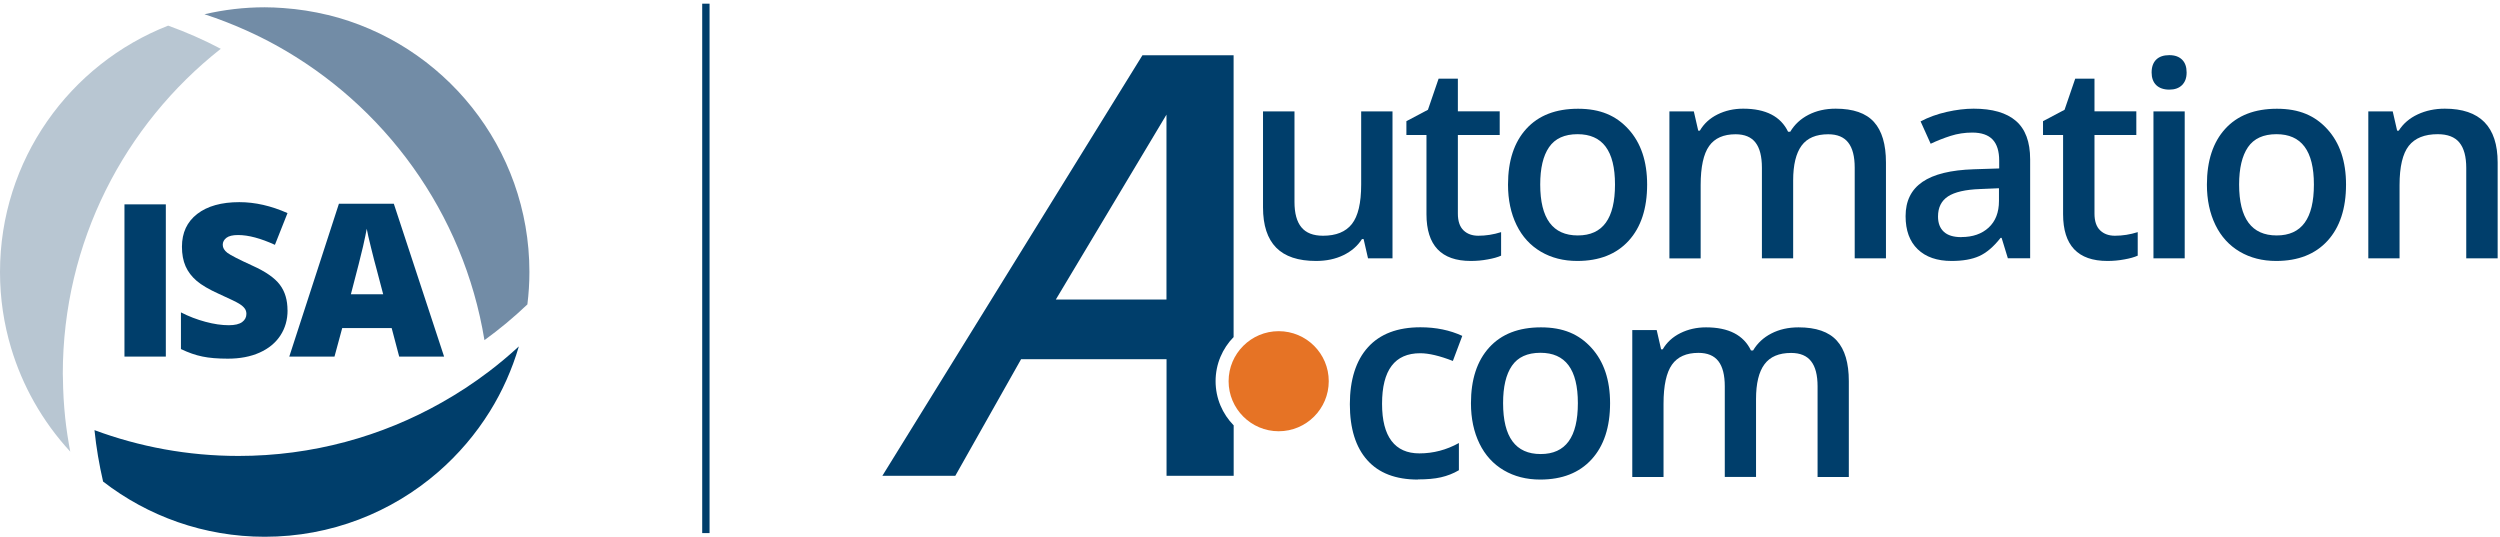
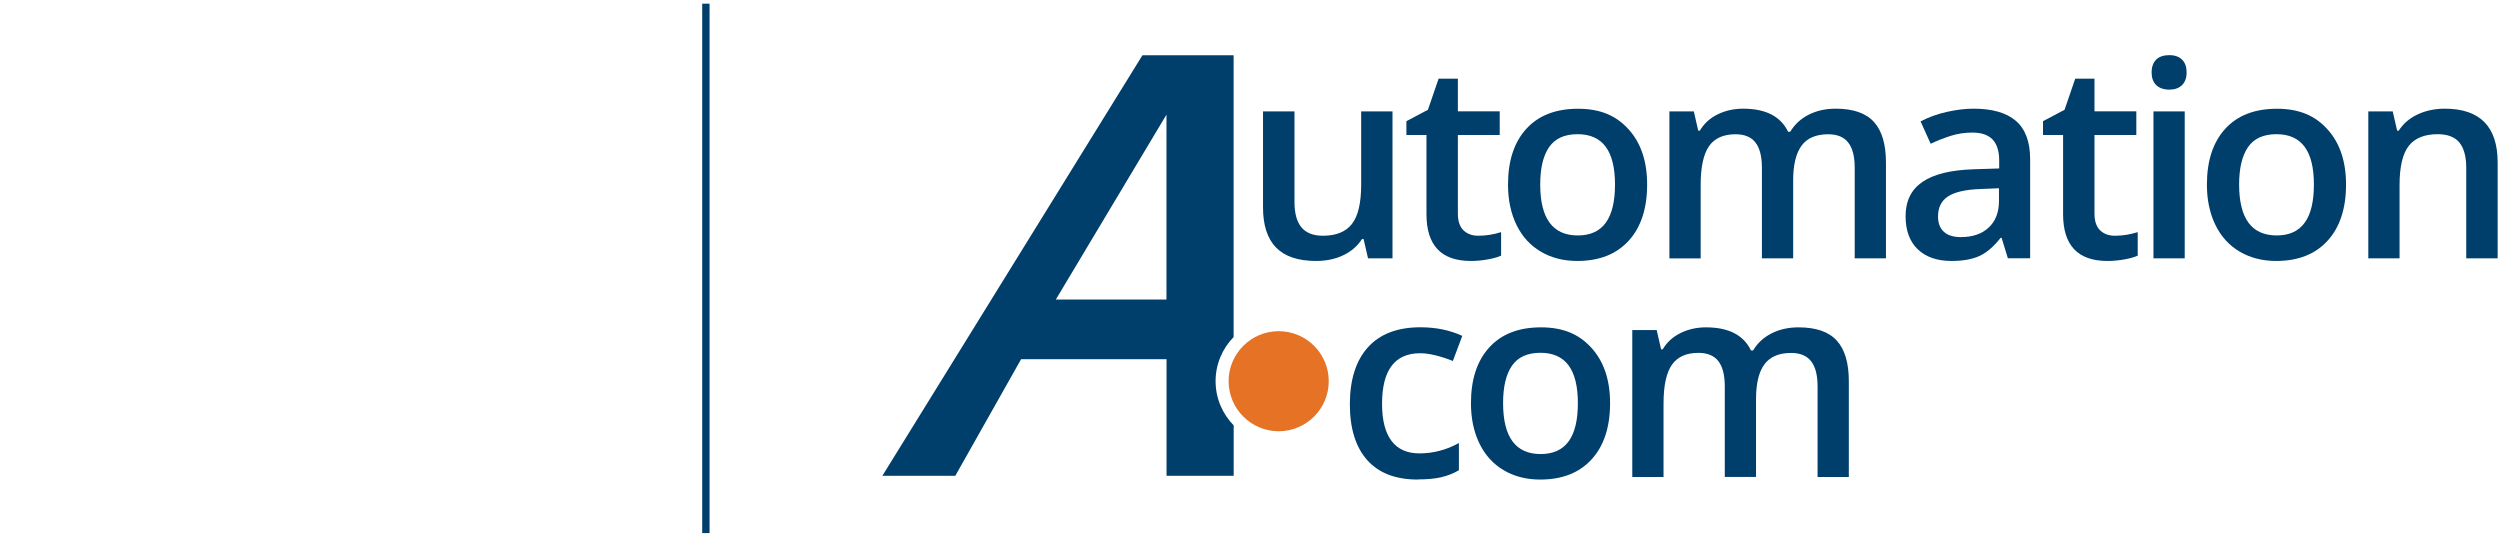
<svg xmlns="http://www.w3.org/2000/svg" width="340" height="73" viewBox="0 0 340 73" fill="none">
  <g clip-path="url(#clip0_481_443)">
-     <path d="M66.418 50.577C64.405 52.108 62.289 53.493 60.079 54.74C51.916 59.359 42.481 62.008 32.435 62.008C25.545 62.008 18.948 60.761 12.85 58.499C13.091 60.881 13.495 63.204 14.02 65.492C20.101 70.196 27.73 73 36.013 73C45.027 73 53.267 69.68 59.58 64.201C62.324 61.819 64.706 59.032 66.633 55.927C68.319 53.209 69.643 50.25 70.564 47.111C69.239 48.332 67.863 49.485 66.427 50.577H66.418Z" fill="#003E6B" />
    <path d="M30.035 6.643C27.739 5.43 25.339 4.372 22.87 3.486C9.478 8.733 0 21.755 0 37.005C0 40.6 0.533 44.066 1.514 47.343C2.288 49.915 3.337 52.366 4.627 54.654C6.012 57.105 7.664 59.376 9.556 61.423C9.272 59.918 9.031 58.387 8.868 56.839C8.679 55.05 8.575 53.226 8.558 51.394C8.558 51.214 8.541 51.024 8.541 50.844C8.541 32.91 16.944 16.947 30.018 6.643H30.035Z" fill="#B8C6D2" />
    <path d="M44.571 2.032C42.618 1.559 40.606 1.241 38.542 1.095C37.699 1.035 36.856 0.992 36.004 0.992C33.183 0.992 30.439 1.327 27.807 1.938C29.743 2.566 31.618 3.297 33.458 4.122C34.817 4.733 36.142 5.387 37.441 6.101C52.286 14.263 63.046 28.928 65.885 46.259C67.94 44.771 69.893 43.146 71.725 41.4C71.905 39.955 72 38.484 72 36.987C72 20.06 60.311 5.868 44.571 2.024V2.032Z" fill="#728CA6" />
-     <path d="M16.927 48.496V27.793H22.552V48.496H16.927Z" fill="#003E6B" />
+     <path d="M16.927 48.496V27.793H22.552V48.496H16.927" fill="#003E6B" />
    <path d="M39.109 42.208C39.109 43.49 38.783 44.634 38.129 45.632C37.475 46.629 36.538 47.403 35.308 47.954C34.078 48.504 32.641 48.779 30.99 48.779C29.614 48.779 28.453 48.685 27.524 48.487C26.586 48.298 25.614 47.954 24.608 47.472V42.483C25.674 43.034 26.784 43.455 27.936 43.765C29.089 44.075 30.147 44.23 31.11 44.23C31.945 44.23 32.547 44.083 32.934 43.8C33.321 43.516 33.51 43.137 33.51 42.69C33.51 42.406 33.433 42.157 33.278 41.95C33.123 41.735 32.874 41.52 32.529 41.305C32.185 41.09 31.265 40.643 29.777 39.972C28.427 39.361 27.412 38.768 26.741 38.192C26.07 37.615 25.563 36.953 25.236 36.205C24.909 35.456 24.745 34.579 24.745 33.556C24.745 31.646 25.442 30.158 26.827 29.092C28.212 28.025 30.121 27.492 32.547 27.492C34.688 27.492 36.873 27.991 39.101 28.98L37.389 33.297C35.454 32.412 33.785 31.964 32.375 31.964C31.644 31.964 31.119 32.093 30.792 32.343C30.465 32.601 30.293 32.91 30.293 33.289C30.293 33.693 30.5 34.063 30.921 34.381C31.343 34.7 32.478 35.284 34.344 36.136C36.125 36.936 37.372 37.804 38.06 38.725C38.757 39.645 39.101 40.806 39.101 42.2L39.109 42.208Z" fill="#003E6B" />
    <path d="M54.29 48.496L53.267 44.617H46.541L45.491 48.496H39.342L46.093 27.707H53.559L60.397 48.496H54.282H54.29ZM52.114 40.024L51.22 36.626C51.013 35.869 50.755 34.897 50.463 33.693C50.162 32.498 49.972 31.637 49.878 31.113C49.792 31.595 49.629 32.386 49.379 33.495C49.13 34.596 48.571 36.772 47.719 40.024H52.123H52.114Z" fill="#003E6B" />
  </g>
  <path d="M96 0.5V72.5" stroke="#003E6B" stroke-miterlimit="10" />
  <path d="M186.05 35.13L185.45 32.51H185.23C184.64 33.44 183.8 34.17 182.71 34.7C181.62 35.23 180.38 35.49 178.98 35.49C176.56 35.49 174.75 34.89 173.56 33.68C172.37 32.47 171.77 30.65 171.77 28.21V15.15H176.05V27.47C176.05 29 176.36 30.15 176.99 30.91C177.62 31.68 178.6 32.06 179.93 32.06C181.71 32.06 183.02 31.53 183.86 30.46C184.7 29.39 185.12 27.61 185.12 25.1V15.15H189.38V35.13H186.04H186.05Z" fill="#003E6B" />
  <path d="M201.04 32.06C202.08 32.06 203.11 31.9 204.15 31.57V34.77C203.68 34.98 203.07 35.15 202.33 35.28C201.59 35.42 200.82 35.49 200.03 35.49C196.01 35.49 194 33.37 194 29.13V18.36H191.27V16.48L194.2 14.93L195.65 10.7H198.27V15.14H203.96V18.36H198.27V29.06C198.27 30.08 198.53 30.84 199.04 31.33C199.55 31.82 200.22 32.06 201.05 32.06H201.04Z" fill="#003E6B" />
  <path d="M224.01 25.1C224.01 28.36 223.17 30.91 221.5 32.74C219.83 34.57 217.5 35.49 214.51 35.49C212.64 35.49 210.99 35.07 209.56 34.23C208.13 33.39 207.02 32.18 206.25 30.6C205.48 29.02 205.09 27.19 205.09 25.11C205.09 21.87 205.92 19.34 207.58 17.52C209.24 15.7 211.58 14.79 214.61 14.79C217.64 14.79 219.79 15.72 221.48 17.58C223.17 19.44 224.01 21.95 224.01 25.1ZM209.47 25.1C209.47 29.71 211.17 32.02 214.58 32.02C217.99 32.02 219.64 29.71 219.64 25.1C219.64 20.49 217.94 18.25 214.55 18.25C212.77 18.25 211.48 18.84 210.67 20.02C209.86 21.2 209.47 22.89 209.47 25.1Z" fill="#003E6B" />
  <path d="M243.88 35.13H239.62V22.81C239.62 21.28 239.33 20.14 238.75 19.39C238.17 18.64 237.27 18.26 236.04 18.26C234.4 18.26 233.2 18.79 232.44 19.86C231.68 20.93 231.29 22.7 231.29 25.18V35.14H227.04V15.15H230.36L230.96 17.77H231.18C231.73 16.82 232.54 16.08 233.59 15.56C234.64 15.04 235.8 14.78 237.07 14.78C240.14 14.78 242.18 15.83 243.18 17.92H243.47C244.06 16.93 244.89 16.16 245.96 15.61C247.03 15.06 248.26 14.78 249.65 14.78C252.03 14.78 253.77 15.38 254.86 16.59C255.95 17.8 256.49 19.63 256.49 22.1V35.13H252.24V22.81C252.24 21.28 251.95 20.14 251.36 19.39C250.78 18.64 249.87 18.26 248.64 18.26C246.99 18.26 245.78 18.77 245.02 19.8C244.26 20.83 243.87 22.41 243.87 24.54V35.13H243.88Z" fill="#003E6B" />
  <path d="M273.07 35.13L272.22 32.35H272.08C271.12 33.57 270.15 34.39 269.17 34.83C268.19 35.27 266.94 35.49 265.41 35.49C263.45 35.49 261.91 34.96 260.81 33.9C259.71 32.84 259.16 31.34 259.16 29.4C259.16 27.34 259.92 25.79 261.45 24.74C262.98 23.69 265.31 23.12 268.44 23.02L271.89 22.91V21.84C271.89 20.56 271.59 19.61 271 18.98C270.4 18.35 269.48 18.03 268.23 18.03C267.21 18.03 266.22 18.18 265.28 18.48C264.34 18.78 263.44 19.14 262.57 19.55L261.2 16.51C262.28 15.94 263.47 15.51 264.76 15.22C266.05 14.93 267.26 14.78 268.41 14.78C270.95 14.78 272.87 15.33 274.16 16.44C275.45 17.55 276.1 19.29 276.1 21.66V35.12H273.06L273.07 35.13ZM266.75 32.24C268.29 32.24 269.53 31.81 270.46 30.95C271.39 30.09 271.86 28.88 271.86 27.33V25.6L269.29 25.71C267.29 25.78 265.84 26.12 264.93 26.71C264.02 27.31 263.57 28.22 263.57 29.45C263.57 30.34 263.83 31.03 264.36 31.52C264.89 32.01 265.68 32.25 266.74 32.25L266.75 32.24Z" fill="#003E6B" />
  <path d="M287.62 32.06C288.66 32.06 289.69 31.9 290.73 31.57V34.77C290.26 34.98 289.65 35.15 288.91 35.28C288.17 35.42 287.4 35.49 286.61 35.49C282.59 35.49 280.58 33.37 280.58 29.13V18.36H277.85V16.48L280.78 14.93L282.23 10.7H284.85V15.14H290.54V18.36H284.85V29.06C284.85 30.08 285.11 30.84 285.62 31.33C286.13 31.82 286.8 32.06 287.63 32.06H287.62Z" fill="#003E6B" />
  <path d="M292.62 9.86C292.62 9.1 292.83 8.52 293.24 8.11C293.66 7.7 294.25 7.5 295.02 7.5C295.79 7.5 296.35 7.71 296.76 8.11C297.18 8.52 297.38 9.1 297.38 9.86C297.38 10.62 297.17 11.15 296.76 11.57C296.34 11.99 295.76 12.19 295.02 12.19C294.28 12.19 293.66 11.98 293.24 11.57C292.82 11.15 292.62 10.58 292.62 9.86ZM297.12 35.13H292.87V15.15H297.12V35.13Z" fill="#003E6B" />
  <path d="M319.06 25.1C319.06 28.36 318.22 30.91 316.55 32.74C314.88 34.57 312.55 35.49 309.56 35.49C307.69 35.49 306.04 35.07 304.61 34.23C303.18 33.39 302.07 32.18 301.3 30.6C300.53 29.02 300.14 27.19 300.14 25.11C300.14 21.87 300.97 19.34 302.63 17.52C304.29 15.7 306.63 14.79 309.66 14.79C312.69 14.79 314.84 15.72 316.53 17.58C318.22 19.44 319.06 21.95 319.06 25.1ZM304.52 25.1C304.52 29.71 306.22 32.02 309.63 32.02C313.04 32.02 314.69 29.71 314.69 25.1C314.69 20.49 312.99 18.25 309.6 18.25C307.82 18.25 306.53 18.84 305.72 20.02C304.92 21.2 304.52 22.89 304.52 25.1Z" fill="#003E6B" />
  <path d="M339.67 35.13H335.41V22.84C335.41 21.3 335.1 20.15 334.48 19.39C333.86 18.63 332.87 18.25 331.53 18.25C329.74 18.25 328.42 18.78 327.59 19.84C326.76 20.9 326.34 22.68 326.34 25.17V35.13H322.09V15.15H325.41L326.01 17.77H326.23C326.83 16.82 327.69 16.08 328.8 15.56C329.91 15.04 331.14 14.78 332.49 14.78C337.28 14.78 339.68 17.22 339.68 22.1V35.13H339.67Z" fill="#003E6B" />
  <path d="M173.9 45.04C170.15 45.04 167.09 48.09 167.09 51.84C167.09 55.59 170.14 58.65 173.9 58.65C177.66 58.65 180.71 55.6 180.71 51.84C180.71 48.08 177.66 45.04 173.9 45.04Z" fill="#E67325" />
  <path d="M192.83 65.22C189.81 65.22 187.51 64.34 185.94 62.57C184.37 60.81 183.58 58.27 183.58 54.97C183.58 51.67 184.4 49.03 186.05 47.22C187.69 45.41 190.07 44.51 193.18 44.51C195.29 44.51 197.18 44.9 198.87 45.68L197.59 49.09C195.8 48.39 194.31 48.04 193.15 48.04C189.69 48.04 187.96 50.33 187.96 54.92C187.96 57.16 188.39 58.84 189.25 59.97C190.11 61.1 191.37 61.66 193.04 61.66C194.93 61.66 196.72 61.19 198.41 60.25V63.95C197.65 64.4 196.84 64.71 195.98 64.91C195.12 65.11 194.07 65.2 192.85 65.2L192.83 65.22Z" fill="#003E6B" />
  <path d="M218.97 54.83C218.97 58.09 218.13 60.64 216.46 62.47C214.79 64.3 212.46 65.22 209.47 65.22C207.6 65.22 205.95 64.8 204.52 63.96C203.09 63.12 201.98 61.91 201.21 60.33C200.44 58.75 200.05 56.92 200.05 54.84C200.05 51.6 200.88 49.07 202.54 47.25C204.2 45.43 206.54 44.52 209.57 44.52C212.6 44.52 214.75 45.45 216.44 47.31C218.13 49.17 218.97 51.68 218.97 54.83ZM204.42 54.83C204.42 59.44 206.12 61.75 209.53 61.75C212.94 61.75 214.59 59.44 214.59 54.83C214.59 50.22 212.89 47.98 209.5 47.98C207.72 47.98 206.43 48.57 205.62 49.75C204.81 50.93 204.42 52.62 204.42 54.83Z" fill="#003E6B" />
  <path d="M238.83 64.86H234.57V52.54C234.57 51.01 234.28 49.87 233.7 49.12C233.12 48.37 232.22 47.99 230.99 47.99C229.35 47.99 228.15 48.52 227.39 49.59C226.63 50.66 226.24 52.43 226.24 54.91V64.87H221.99V44.89H225.31L225.91 47.51H226.13C226.68 46.56 227.49 45.82 228.54 45.3C229.59 44.78 230.75 44.52 232.02 44.52C235.09 44.52 237.13 45.57 238.13 47.66H238.42C239.01 46.67 239.84 45.9 240.91 45.35C241.98 44.8 243.21 44.52 244.6 44.52C246.98 44.52 248.72 45.12 249.81 46.33C250.9 47.53 251.44 49.37 251.44 51.84V64.87H247.19V52.55C247.19 51.02 246.9 49.88 246.31 49.13C245.73 48.38 244.82 48 243.59 48C241.94 48 240.73 48.51 239.97 49.54C239.2 50.57 238.82 52.15 238.82 54.28V64.87L238.83 64.86Z" fill="#003E6B" />
  <path d="M167.77 45.83V7.52H155.37L120 64.71H129.92L138.87 48.85H158.65V64.71H167.78V57.85C166.26 56.3 165.32 54.18 165.32 51.84C165.32 49.5 166.26 47.38 167.78 45.83H167.77ZM143.59 40.74L158.64 15.59V40.74H143.59Z" fill="#003E6B" />
  <defs>
    <clipPath id="clip0_481_443">
-       <rect width="72" height="73" fill="white" />
-     </clipPath>
+       </clipPath>
  </defs>
</svg>